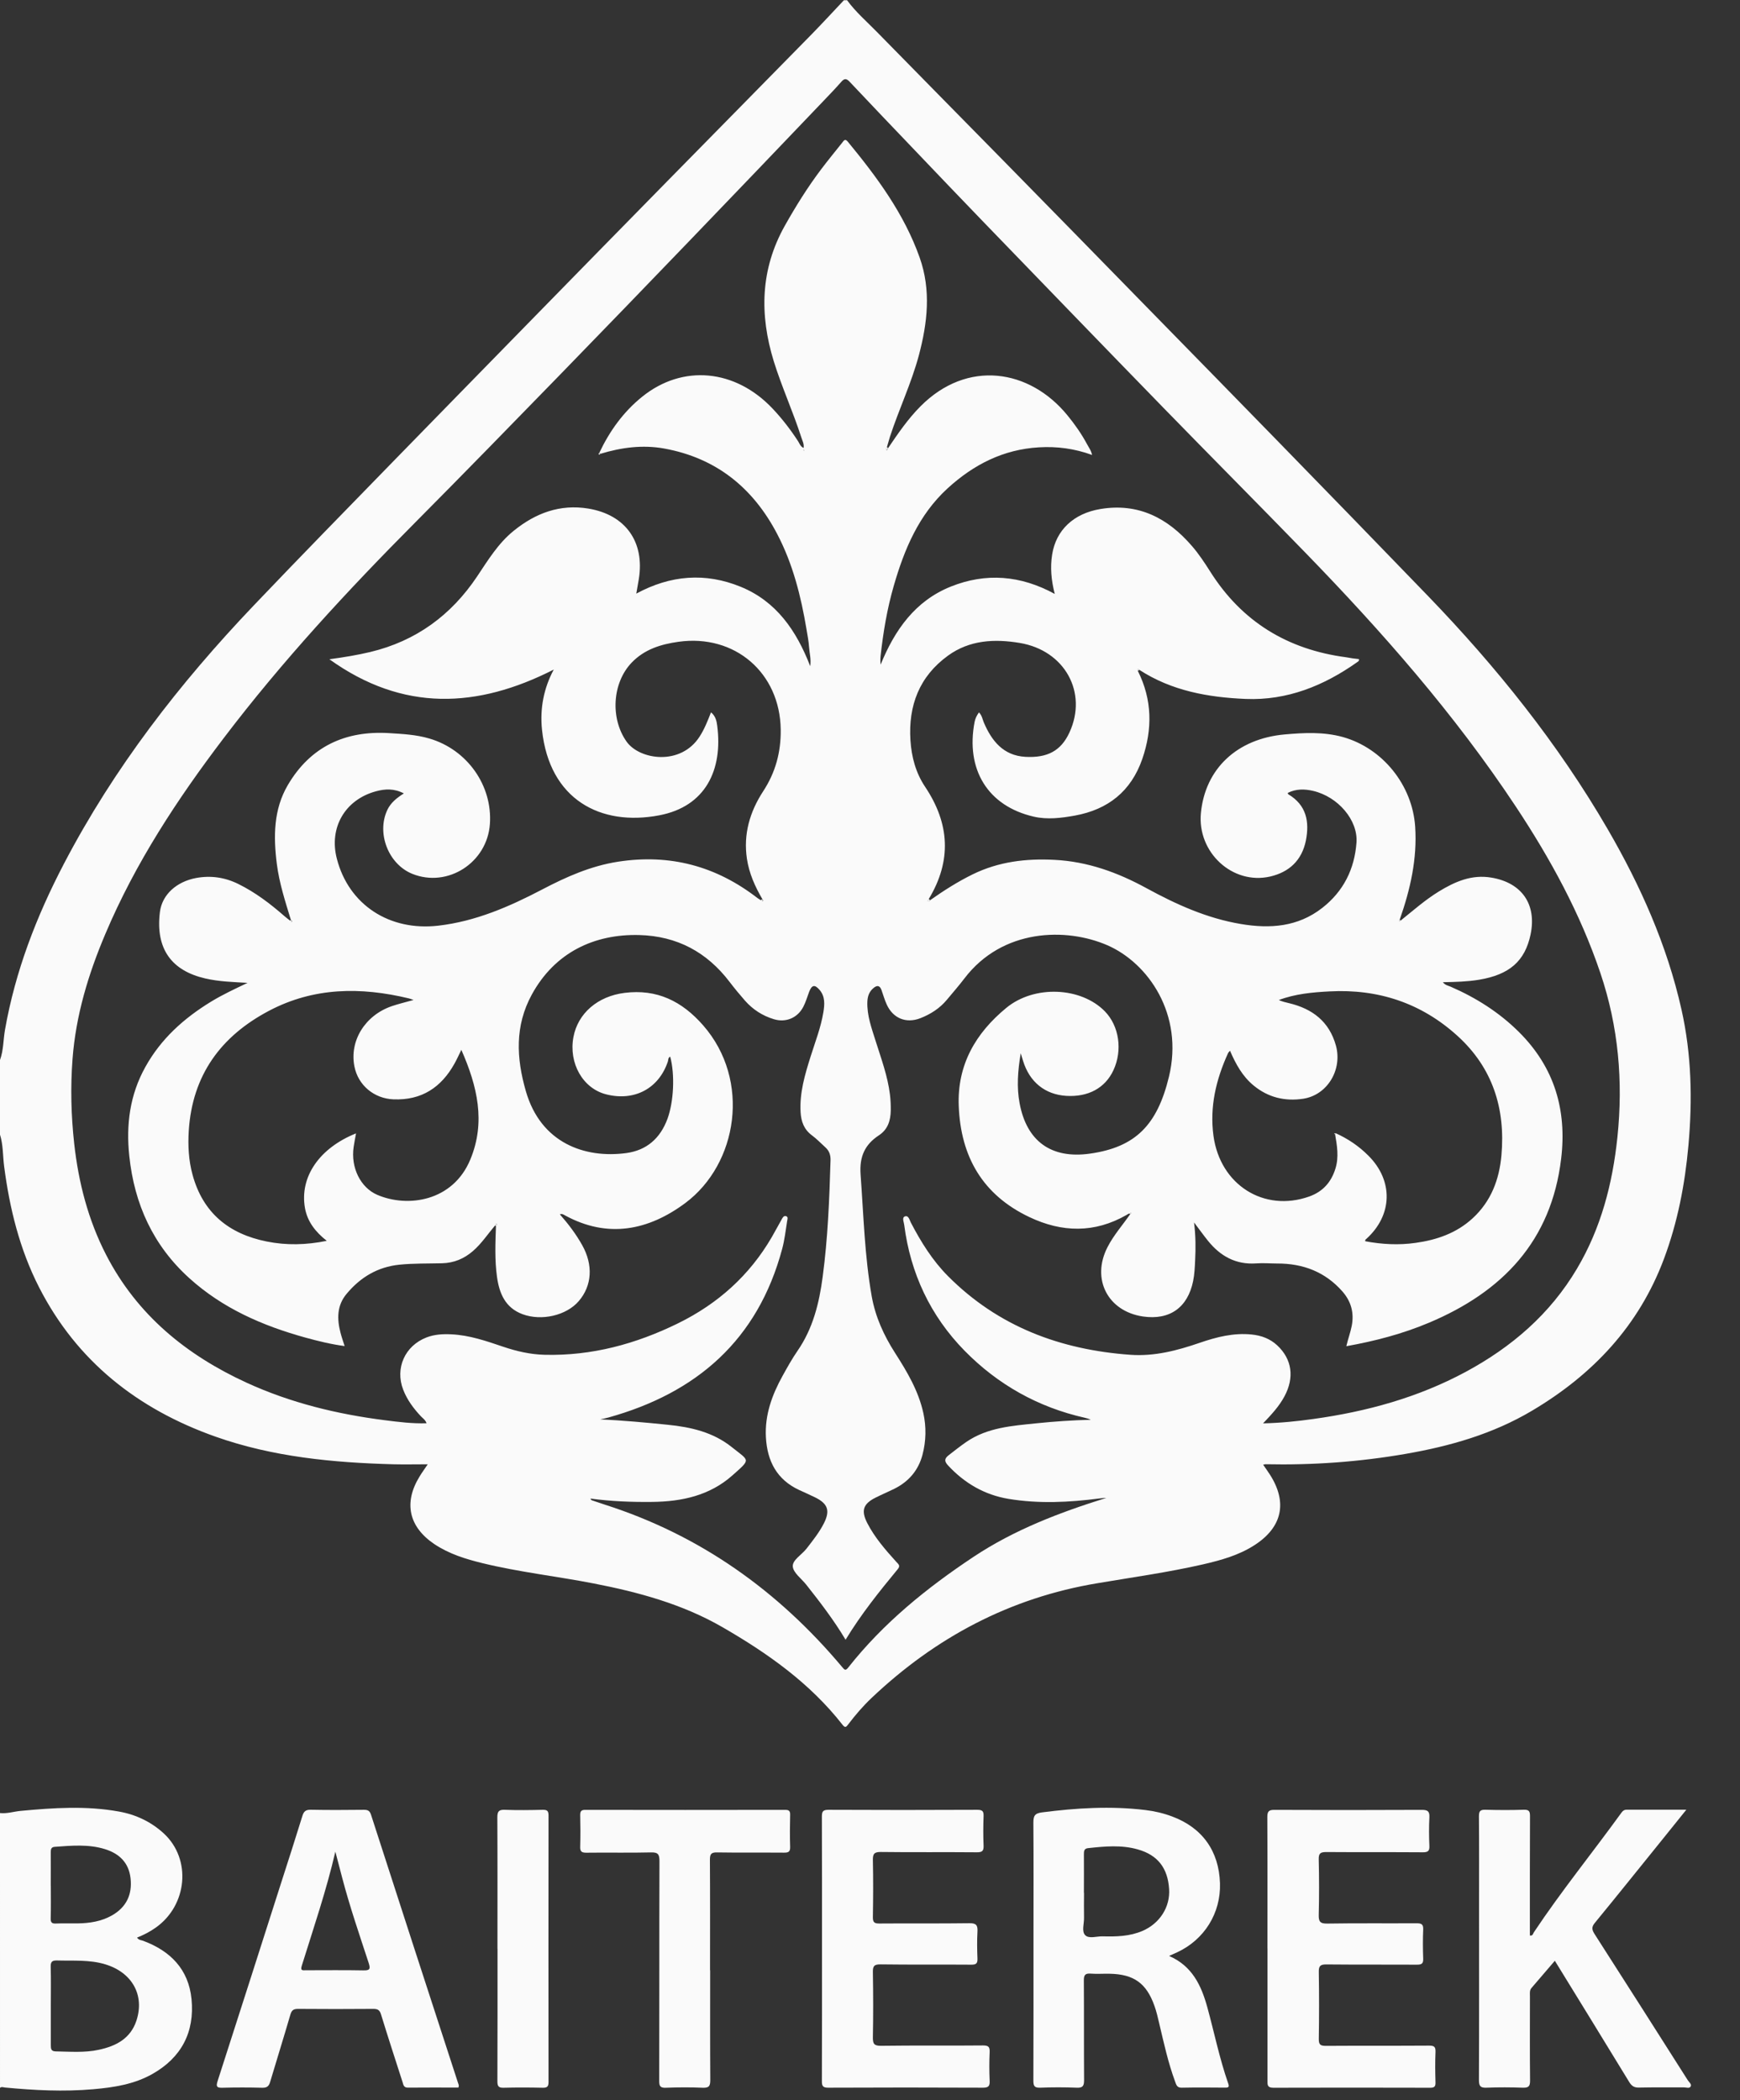
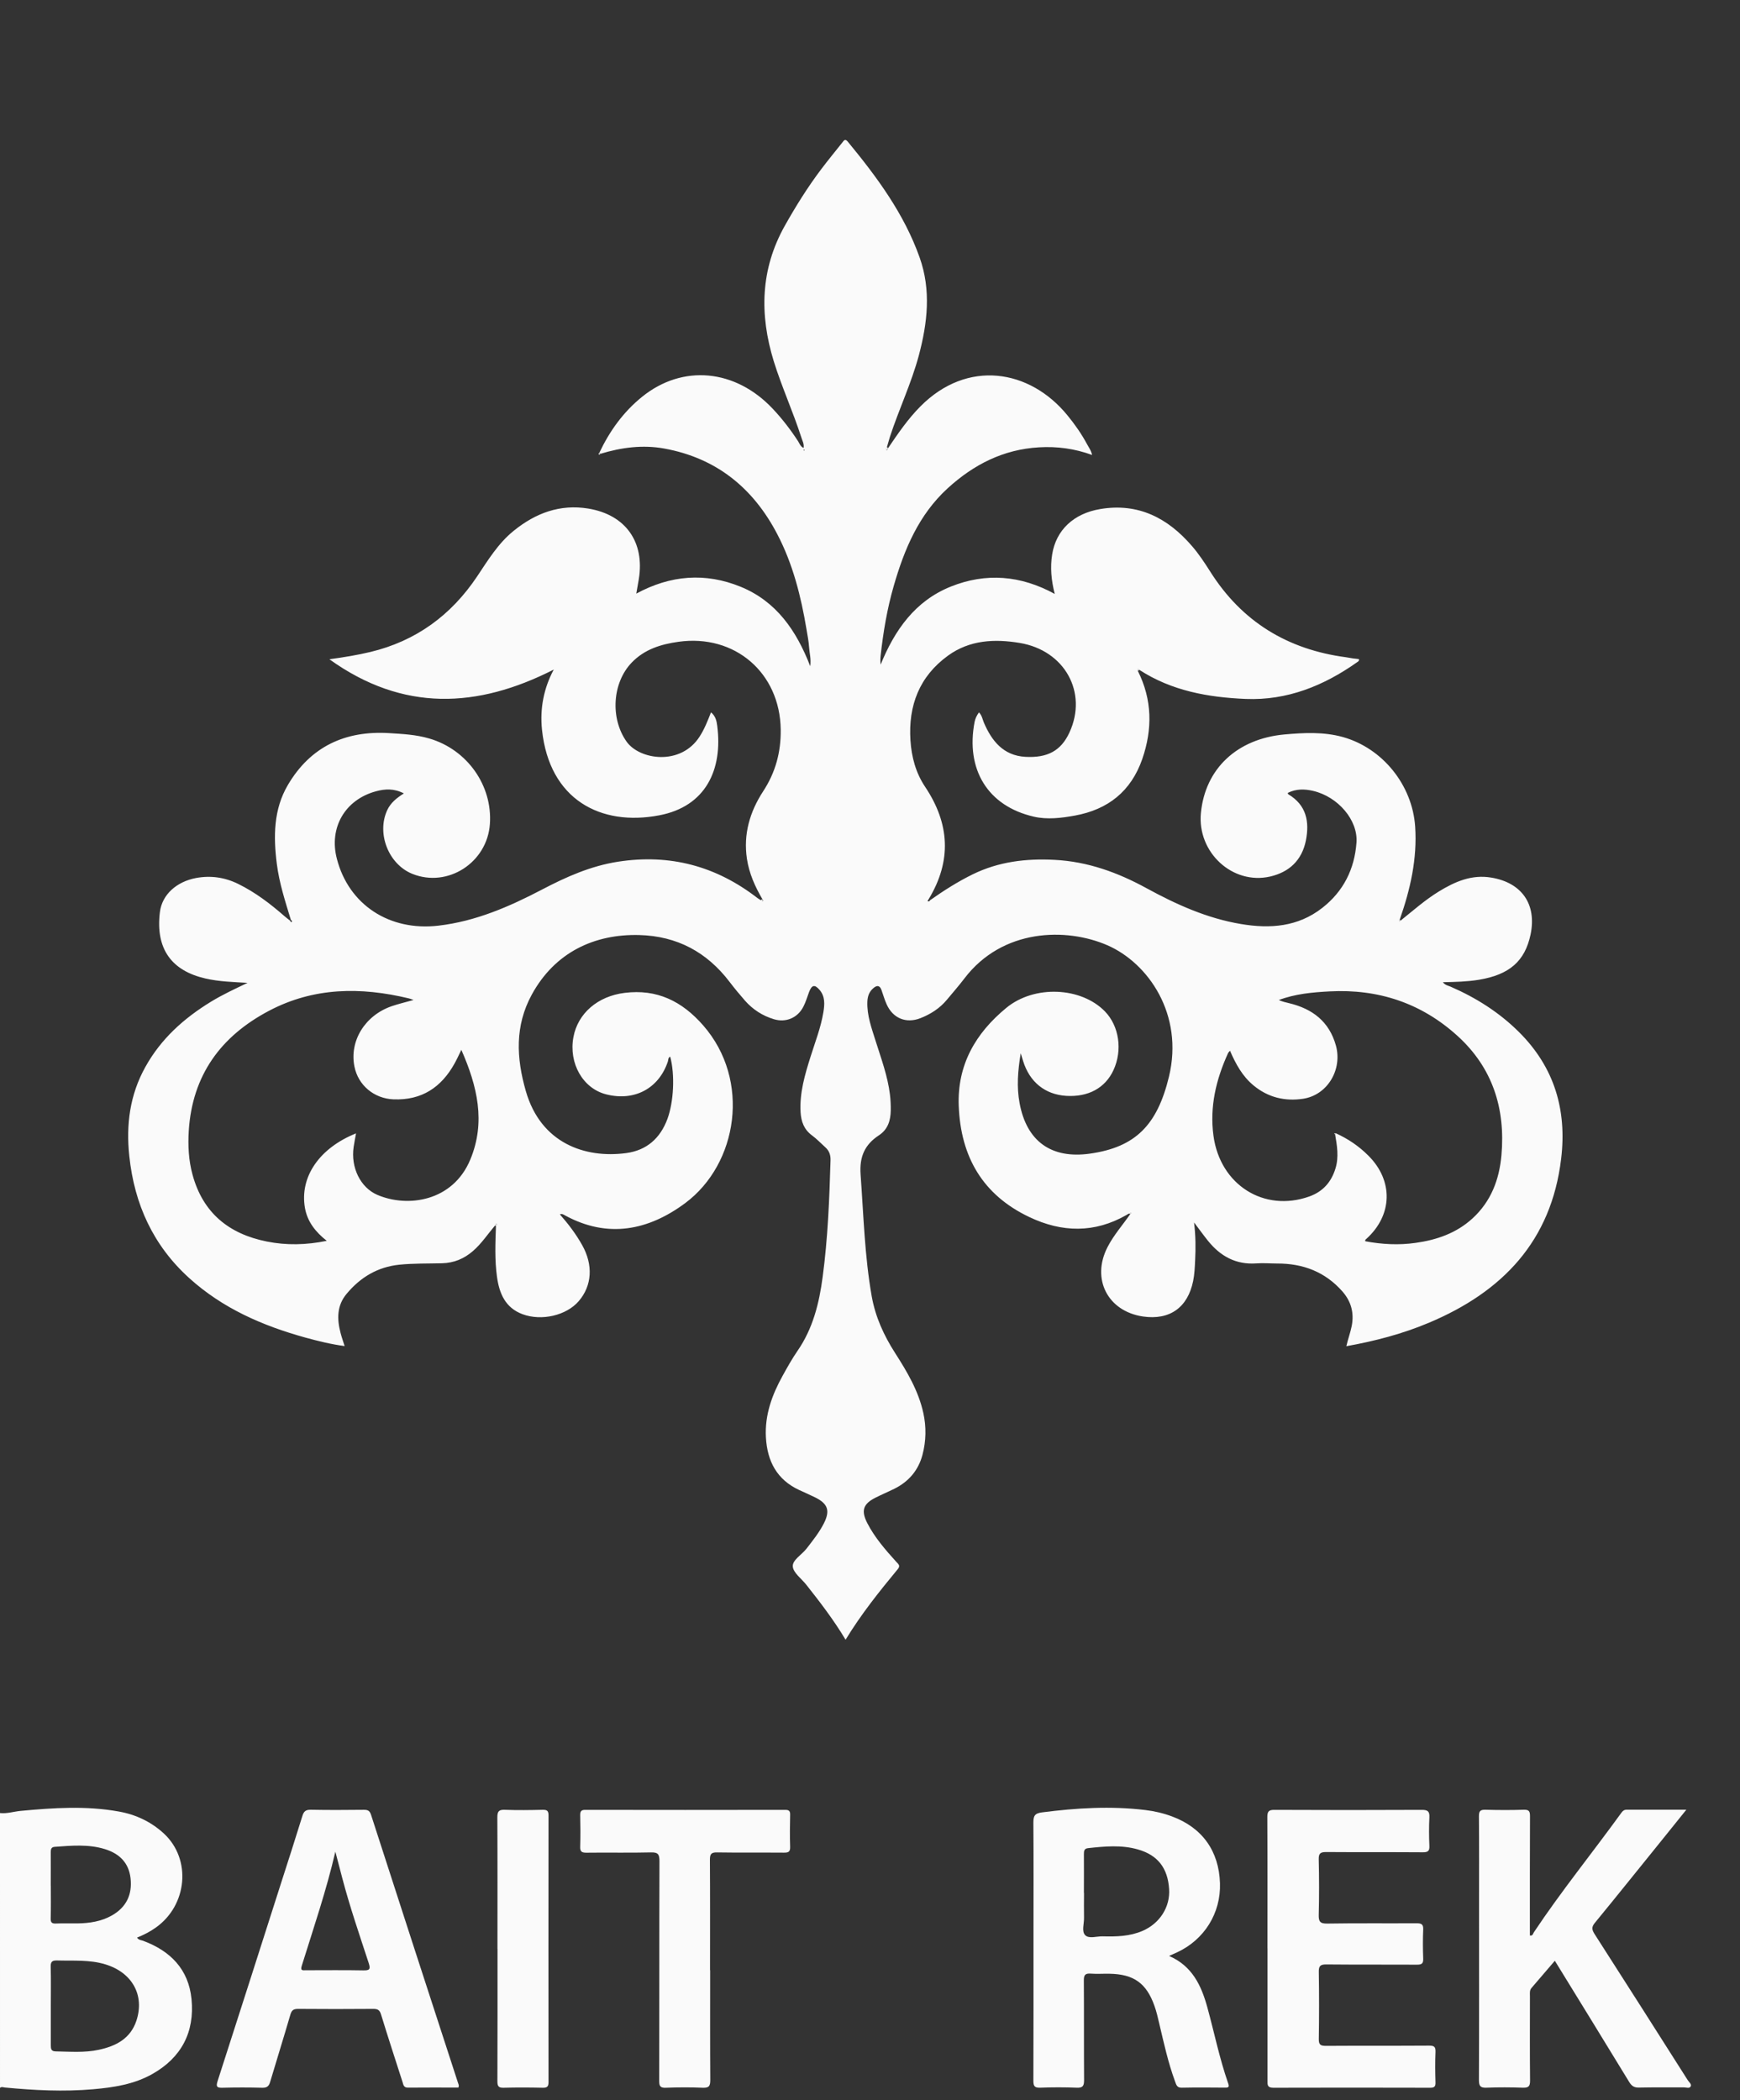
<svg xmlns="http://www.w3.org/2000/svg" fill="none" height="35" viewBox="0 0 29 35" width="29">
  <rect x="0" y="0" width="29" height="35" fill="#333333" stroke="none" />
  <g fill="#fafafa">
-     <path d="m14.115 0c.145.199.332.36.503.535.7.716 1.404 1.427 2.105 2.142.794.809 1.588 1.62 2.38 2.431.734.75 1.468 1.5 2.2 2.251.833.855 1.666 1.712 2.495 2.571 1.144 1.186 2.17 2.463 2.999 3.892.546.942.987 1.93 1.227 2.999.169.751.185 1.51.116 2.273-.058.646-.18 1.276-.407 1.884-.419 1.119-1.186 1.931-2.201 2.533-.652.387-1.365.59-2.103.718-.772.134-1.551.19-2.336.173-.011 0-.021.004-.04.008.041.061.081.115.117.172.289.457.2.868-.255 1.164-.265.173-.564.255-.866.325-.582.133-1.173.215-1.759.314-1.459.243-2.701.904-3.768 1.916-.14.133-.267.281-.384.435-.031.041-.05.068-.095.009-.544-.696-1.25-1.194-2.006-1.63-.665-.383-1.395-.581-2.141-.726-.616-.12-1.242-.189-1.853-.338-.283-.069-.559-.154-.805-.319-.427-.288-.514-.692-.243-1.129.037-.062.08-.119.134-.2-.199 0-.382.004-.565 0-1.011-.027-2.015-.122-2.973-.461-1.291-.457-2.31-1.253-2.942-2.493-.322-.632-.489-1.311-.58-2.011-.023-.178-.015-.359-.07-.533v-1.236c.06-.164.055-.337.084-.506.172-.979.525-1.893.983-2.769.834-1.597 1.926-3.006 3.164-4.305.782-.821 1.575-1.63 2.366-2.443.715-.734 1.432-1.466 2.148-2.199.793-.811 1.585-1.621 2.38-2.43.8-.815 1.602-1.628 2.401-2.443.183-.187.36-.38.54-.57h.048zm-7.006 23.718c-.021-.058-.065-.083-.096-.117-.122-.13-.228-.273-.293-.441-.139-.359.029-.732.388-.871.135-.052.275-.059.416-.052.302.014.585.113.866.208.223.075.449.127.686.133.787.02 1.522-.18 2.224-.524.663-.326 1.19-.796 1.562-1.435.057-.098.109-.198.165-.296.015-.027.033-.065.071-.056.043.011.026.054.021.083-.025.155-.042.313-.083.464-.405 1.513-1.42 2.399-2.895 2.809-.045.013-.092.021-.138.031.379.018.752.052 1.125.09.387.039.757.123 1.069.373.296.237.323.192.011.47-.379.337-.842.437-1.335.443-.342.004-.685-.009-1.033-.056.012.017.016.026.021.028.073.025.144.049.218.073 1.59.508 2.891 1.436 3.958 2.708.04.049.056.064.102.005.584-.74 1.307-1.325 2.087-1.843.681-.452 1.436-.74 2.213-.982-.038 0-.077.005-.114.009-.506.066-1.013.091-1.518.007-.399-.067-.732-.261-1.007-.558-.065-.071-.061-.114.016-.173.096-.074.19-.149.29-.218.352-.241.762-.268 1.166-.31.301-.031.604-.052.908-.059-.033-.016-.068-.026-.102-.034-.777-.175-1.447-.552-2.001-1.116-.57-.581-.903-1.29-1.007-2.1-.006-.048-.042-.122.014-.14.059-.019.075.061.097.104.169.324.361.633.619.892.837.841 1.872 1.227 3.038 1.311.403.029.783-.071 1.158-.2.279-.096.565-.169.865-.138.161.016.307.07.426.181.247.23.289.536.121.849-.089.167-.217.304-.357.451.294-.007.567-.035.837-.073.889-.123 1.744-.357 2.538-.784.767-.413 1.409-.964 1.858-1.723.4-.675.592-1.415.673-2.19.097-.932.017-1.843-.283-2.732-.335-.994-.833-1.905-1.409-2.775-1.022-1.544-2.239-2.927-3.526-4.251-.776-.799-1.561-1.588-2.339-2.387-1.005-1.032-2.005-2.069-3.006-3.104-.382-.395-.76-.792-1.139-1.189-.366-.382-.73-.764-1.093-1.149-.056-.06-.09-.059-.142.001-.09.103-.185.202-.28.301-.744.779-1.488 1.557-2.236 2.334-.716.744-1.433 1.487-2.154 2.228-.805.827-1.61 1.654-2.424 2.473-1.134 1.14-2.224 2.318-3.197 3.599-.774 1.018-1.473 2.081-1.973 3.264-.283.667-.492 1.356-.547 2.084-.036.473-.024.943.028 1.414.072.646.232 1.267.531 1.849.516 1.002 1.337 1.671 2.344 2.133.731.335 1.505.523 2.299.624.229.029.461.059.699.051z" />
    <path d="m0 30.215c.117.013.229-.025.344-.036.546-.051 1.093-.088 1.638.011.284.051.538.171.75.367.462.428.392 1.195-.137 1.568-.095.067-.197.12-.311.166.029.043.069.041.099.052.456.169.76.475.809.973.054.55-.169.975-.653 1.248-.304.172-.643.224-.987.254-.492.043-.982.018-1.471-.029-.027-.003-.056-.017-.081.006zm.847 3.216c0 .218.001.435 0 .653 0 .059.004.101.079.103.241.004.484.025.722-.027.284-.061.527-.185.626-.486.139-.424-.071-.801-.517-.937-.264-.081-.534-.057-.803-.065-.082-.002-.111.017-.109.105.006.217.002.435.002.653zm0-2.006c0 .182.003.362-.002.544-.002.07.019.09.088.087.12-.005.241 0 .363-.002.199-.003.394-.033.57-.133.239-.136.34-.347.31-.617-.028-.258-.184-.412-.425-.487-.276-.086-.557-.059-.838-.039-.06.004-.067.04-.067.091.002.186 0 .371 0 .556z" />
    <path d="m19.486 32.597c.385.168.536.492.636.855.116.423.203.854.348 1.269.02.057.007.071-.049.07-.242-.002-.484-.004-.726.001-.079.002-.091-.049-.11-.102-.116-.314-.187-.641-.264-.966-.023-.098-.045-.197-.079-.292-.134-.382-.346-.532-.751-.539-.105-.002-.21.006-.314-.002-.093-.007-.114.027-.113.116.004.553 0 1.106.004 1.659 0 .1-.024.131-.126.126-.201-.008-.403-.008-.605 0-.093.003-.114-.025-.114-.115.003-.815.002-1.631.002-2.446 0-.618.003-1.235-.002-1.853 0-.111.018-.158.144-.174.574-.074 1.147-.109 1.723-.039.152.018.301.053.445.107.503.187.781.576.798 1.113.016.497-.26.941-.716 1.152-.039.018-.08.035-.132.059zm-1.419-1.051c0 .137-.003.275 0 .412.003.1-.043.227.019.292.064.065.192.017.291.02.226.006.451.001.665-.091.288-.124.464-.4.443-.7-.023-.35-.192-.565-.522-.658-.274-.078-.551-.051-.829-.021-.067.007-.069.051-.069.104.002.214 0 .428 0 .642z" />
    <path d="m25.913 32.678c-.135.159-.261.305-.387.451-.036.041-.027.091-.027.138 0 .469-.003.937.002 1.405.001.096-.024.123-.12.12-.201-.007-.404-.008-.605 0-.1.004-.127-.024-.127-.126.004-.977.002-1.954.002-2.931 0-.489.002-.978-.002-1.465 0-.083.018-.112.106-.11.214.006.428.007.641 0 .089-.003.105.028.104.109-.003.661-.002 1.324-.002 1.986.049.012.052-.032.068-.055.457-.686.976-1.325 1.458-1.991.023-.032.047-.05.089-.05.321.001.643 0 .993 0-.135.168-.255.317-.375.466-.383.473-.763.949-1.15 1.42-.059.071-.049.116-.005.186.52.811 1.038 1.624 1.554 2.437.02.032.068.065.048.103-.02.038-.073.016-.111.016-.251.002-.5-.003-.75.003-.079.002-.121-.024-.163-.092-.409-.671-.821-1.34-1.241-2.023z" />
    <path d="m7.636 34.79c-.276 0-.557-.002-.839.001-.071 0-.074-.05-.088-.093-.121-.376-.243-.75-.359-1.128-.022-.073-.056-.091-.127-.091-.419.003-.839.004-1.258 0-.082 0-.107.03-.128.104-.108.372-.224.74-.334 1.111-.021.074-.054.101-.133.099-.222-.006-.443-.006-.665 0-.092.002-.107-.02-.079-.109.356-1.104.709-2.208 1.062-3.313.118-.367.237-.735.351-1.105.023-.077.055-.108.141-.106.294.006.589.004.884.001.065 0 .097.013.12.083.481 1.49.965 2.98 1.45 4.469.007.022.022.044.004.078zm-2.047-3.931c-.15.648-.364 1.273-.56 1.903-.027.086.019.073.068.073.318 0 .637-.004.955.002.105.002.128-.015.093-.122-.154-.471-.315-.938-.441-1.418-.038-.146-.077-.293-.115-.439z" />
    <path d="m21.124 32.472c0-.73.002-1.461-.002-2.191 0-.096.027-.12.121-.119.819.004 1.637.004 2.456 0 .102 0 .129.029.124.128-.008.157-.007.315 0 .472.004.087-.025.107-.109.107-.536-.004-1.073 0-1.609-.004-.099 0-.129.022-.126.124.007.307.008.614 0 .92-.003.112.02.15.142.148.496-.008.992-.002 1.489-.005.081 0 .114.016.11.105-.007.162-.006.323 0 .484.003.081-.023.101-.102.101-.504-.003-1.008.001-1.513-.004-.102-.001-.127.028-.125.127.006.372.006.742 0 1.114-.002.1.031.116.121.116.573-.004 1.145 0 1.718-.004.086 0 .109.021.106.106-.007.17-.005.339 0 .508.002.07-.021.088-.089.088-.872-.002-1.742-.003-2.614 0-.1 0-.098-.048-.097-.118.001-.734 0-1.469 0-2.203z" />
-     <path d="m13.7 32.469c0-.731.001-1.461-.002-2.192 0-.086.015-.116.11-.116.827.004 1.654.004 2.481 0 .089 0 .107.027.104.109-.006.162-.007.323 0 .485.004.09-.021.115-.113.114-.532-.005-1.065.002-1.598-.005-.116-.002-.136.035-.134.14.007.315.005.63 0 .945-.001.086.023.107.107.107.5-.004 1.001.002 1.501-.005.116-.002.141.035.135.141-.008.148-.006.299 0 .448.003.08-.021.102-.101.102-.504-.004-1.009.002-1.513-.005-.112-.002-.131.032-.129.134.006.359.007.719 0 1.077-.002.112.018.148.14.146.565-.008 1.13 0 1.695-.006.094 0 .115.026.111.114-.007.158-.007.315 0 .473.004.087-.015.117-.111.117-.859-.004-1.719-.004-2.578 0-.085 0-.108-.023-.107-.108.003-.739.002-1.477.002-2.216z" />
    <path d="m11.836 32.834c0 .61-.002 1.219.002 1.829 0 .096-.017.134-.123.13-.205-.009-.412-.008-.617 0-.095.004-.112-.029-.111-.116.003-1.219 0-2.439.004-3.658 0-.112-.02-.152-.142-.148-.358.009-.718 0-1.078.005-.081 0-.104-.023-.101-.102.005-.174.004-.347 0-.521-.001-.066.015-.092.087-.091 1.11.002 2.219.002 3.329 0 .063 0 .085.018.083.082-.004.178-.006.355 0 .533.003.085-.029.099-.105.098-.372-.003-.742.002-1.114-.004-.099-.002-.118.031-.118.122.004.614.002 1.227.002 1.841z" />
    <path d="m8.291 32.478c0-.73.002-1.461-.002-2.191 0-.101.026-.13.126-.126.209.008.419.005.629 0 .072-.001.098.015.098.093-.002 1.481-.002 2.962 0 4.443 0 .074-.02.097-.095.096-.218-.005-.435-.006-.653 0-.091.003-.104-.032-.104-.112.003-.734.002-1.469.002-2.203z" />
    <path d="m14.801 7.469c.165-.243.33-.486.539-.696.781-.788 1.82-.623 2.45.148.123.15.234.308.326.479.029.056.07.106.085.182-.291-.106-.584-.145-.884-.127-.594.034-1.09.287-1.523.683-.483.442-.723 1.018-.899 1.629-.11.381-.175.77-.218 1.163-.005.048-.006.095 0 .146.235-.576.574-1.061 1.169-1.3.586-.235 1.164-.189 1.733.122-.058-.226-.078-.442-.043-.658.065-.406.358-.683.804-.757.632-.105 1.124.15 1.526.617.113.13.21.277.302.422.529.84 1.294 1.304 2.27 1.432.036.005.072.012.107.018.034.005.07.008.103.012.009.032-.013.04-.028.051-.557.394-1.168.641-1.858.613-.624-.026-1.233-.134-1.772-.484-.008-.005-.019-.016-.024-.014-.02.008-.008.022-.001.033.239.478.245.967.073 1.466-.187.538-.57.842-1.123.943-.227.041-.46.07-.685.018-.769-.177-1.138-.788-.987-1.578.011-.057.034-.105.073-.16.05.051.058.112.08.166.132.311.327.554.693.575.364.02.594-.097.736-.408.306-.665-.079-1.365-.829-1.49-.42-.07-.834-.05-1.194.21-.479.346-.665.832-.628 1.413.018.279.089.542.244.774.411.613.446 1.234.061 1.871-.007.011-.014.022-.021.033.019.011.034.007.043-.013.227-.16.46-.309.711-.432.433-.212.891-.266 1.364-.241.551.028 1.051.209 1.532.472.496.271 1.01.503 1.573.597.485.082.951.049 1.356-.268.354-.276.539-.647.571-1.091.026-.374-.309-.762-.721-.859-.145-.034-.287-.036-.424.033.003.008.003.019.007.022.305.181.357.458.294.775-.067.326-.276.523-.595.597-.626.143-1.217-.402-1.154-1.059.071-.738.602-1.237 1.393-1.309.326-.029.651-.046.973.043.666.187 1.158.803 1.205 1.492.036.539-.081 1.048-.257 1.55-.008.011-.017.023-.002.034 0 0 .012-.012.018-.018.207-.166.406-.343.634-.483.27-.165.548-.288.878-.232.508.085.758.446.652.95-.094.442-.351.667-.859.752-.195.032-.392.037-.602.041.038.05.088.057.128.074.426.185.811.429 1.141.757.588.586.8 1.295.702 2.111-.164 1.372-.978 2.217-2.201 2.732-.439.185-.897.306-1.379.392.027-.12.068-.227.09-.339.042-.219-.011-.408-.155-.573-.288-.327-.656-.467-1.086-.466-.117 0-.234-.011-.35-.002-.341.024-.6-.121-.807-.379-.073-.091-.14-.185-.23-.303.028.227.028.429.018.631-.006.117-.01.233-.034.348-.091.44-.391.652-.835.588-.588-.087-.864-.625-.592-1.155.103-.202.255-.371.382-.556l.017-.011-.016-.005v.018c-.025-.015-.043.004-.064.016-.534.307-1.079.294-1.621.036-.776-.368-1.144-1.003-1.177-1.851-.027-.688.283-1.215.791-1.634.47-.388 1.249-.349 1.645.057.238.245.297.648.142.981-.138.297-.42.449-.786.427-.354-.022-.612-.231-.72-.583-.01-.033-.02-.067-.039-.127-.049.296-.069.564-.019.831.118.638.53.932 1.171.842.762-.107 1.124-.477 1.319-1.284.249-1.034-.343-1.891-1.027-2.189-.684-.297-1.748-.281-2.383.554-.093.122-.194.237-.292.355-.119.143-.271.24-.442.307-.238.092-.456.002-.561-.23-.035-.077-.058-.159-.086-.238-.028-.082-.077-.084-.136-.033-.07.059-.096.135-.1.225-.009.231.072.444.139.659.092.292.199.58.237.886.011.088.015.177.014.266-.003.168-.046.317-.198.417-.233.153-.326.353-.305.651.05.68.067 1.361.186 2.034.062.344.202.65.389.942.2.312.39.631.471 1.001.051.233.046.466-.014.695-.069.261-.23.448-.471.568-.105.051-.212.097-.316.149-.204.104-.239.216-.133.423.125.242.303.446.485.647.032.035.072.061.023.119-.308.373-.61.749-.87 1.177-.198-.331-.425-.626-.656-.918-.08-.101-.217-.199-.224-.304-.007-.107.149-.194.228-.295.106-.137.215-.273.293-.428.102-.205.064-.32-.14-.423-.09-.045-.183-.085-.274-.127-.374-.174-.533-.482-.555-.879-.02-.373.102-.706.278-1.024.078-.141.157-.283.248-.415.258-.373.362-.795.42-1.234.086-.644.112-1.292.131-1.942.003-.087-.021-.159-.085-.216-.075-.068-.144-.141-.225-.201-.132-.098-.18-.229-.189-.387-.018-.321.071-.622.166-.923.077-.245.172-.487.214-.742.021-.129.031-.26-.062-.37-.082-.097-.131-.086-.176.032-.031.083-.056.17-.096.247-.096.186-.29.268-.49.208-.19-.057-.351-.161-.482-.309-.088-.1-.173-.203-.254-.309-.38-.5-.877-.768-1.509-.785-.748-.019-1.406.288-1.791.993-.284.521-.258 1.056-.099 1.608.25.87.987 1.124 1.671 1.033.341-.045.569-.245.689-.57.105-.285.127-.737.046-1.037-.037.016-.03.054-.039.081-.15.449-.557.667-1.028.547-.388-.098-.627-.517-.546-.954.074-.396.404-.681.852-.737.54-.068.958.138 1.311.542.799.914.576 2.309-.299 2.961-.612.455-1.29.595-2.005.205-.024-.013-.047-.032-.085-.017.141.16.268.327.371.511.187.332.166.678-.057.936-.205.238-.618.335-.936.217-.288-.107-.388-.347-.426-.624-.039-.281-.027-.564-.017-.845.012-.012.017-.035.006-.04-.018-.007-.014.017-.019.028-.122.143-.225.302-.37.428-.15.13-.318.199-.516.204-.237.006-.476 0-.713.024-.361.038-.646.209-.876.484-.165.196-.163.421-.102.653.018.07.042.138.068.219-.229-.03-.445-.084-.66-.143-.71-.197-1.373-.486-1.928-.988-.603-.545-.916-1.232-1.001-2.035-.056-.523.009-1.022.268-1.486.26-.469.643-.812 1.095-1.088.195-.119.401-.214.608-.313-.238-.014-.475-.02-.707-.074-.545-.126-.831-.478-.754-1.105.036-.294.28-.507.6-.568.247-.046.481-.012.705.098.285.14.534.33.772.538.03.026.063.051.094.075.007.009.011.031.025.021.011-.008.006-.026-.012-.031-.094-.308-.194-.614-.235-.935-.058-.456-.056-.91.184-1.317.376-.639.956-.909 1.688-.864.225.014.45.025.67.09.63.184 1.054.782 1.009 1.425-.045.645-.705 1.068-1.294.83-.397-.161-.598-.675-.416-1.064.057-.121.156-.2.276-.276-.162-.085-.313-.077-.467-.035-.514.14-.784.606-.65 1.122.197.768.876 1.211 1.69 1.117.625-.072 1.187-.318 1.734-.604.401-.21.807-.391 1.262-.462.868-.134 1.636.073 2.325.606.019.014.04.026.061.038.008.005.02.017.023.015.019-.011.005-.023-.002-.034-.123-.21-.221-.429-.258-.672-.062-.412.048-.785.27-1.126.206-.314.298-.654.293-1.029-.012-.946-.765-1.595-1.704-1.463-.294.041-.566.125-.779.346-.327.34-.359.934-.085 1.319.216.303.903.407 1.218-.088.079-.123.132-.258.188-.401.078.062.094.147.104.225.094.73-.191 1.344-.967 1.491-.98.187-1.83-.264-1.953-1.422-.038-.358.029-.696.195-1.007-1.269.646-2.51.71-3.739-.172.249-.034.467-.07.681-.121.761-.182 1.348-.612 1.781-1.259.182-.272.351-.552.61-.761.364-.295.771-.448 1.245-.37.619.103.941.555.84 1.176-.012.075-.026.149-.042.241.572-.31 1.153-.354 1.74-.114.591.242.927.725 1.159 1.324.017-.123-.013-.219-.019-.315-.007-.1-.026-.2-.043-.299-.092-.551-.227-1.09-.488-1.588-.402-.771-1.018-1.269-1.884-1.426-.359-.065-.714-.018-1.062.088l-.019-.017c.172-.363.401-.682.714-.934.674-.544 1.55-.462 2.173.197.159.168.298.349.424.542.025.038.038.089.093.115.012-.067-.02-.12-.037-.175-.138-.429-.326-.84-.46-1.271-.239-.778-.223-1.531.184-2.257.184-.327.382-.645.608-.944.114-.151.235-.298.352-.445.025-.032.045-.068.09-.013.486.59.939 1.201 1.198 1.932.193.544.13 1.089-.014 1.631-.124.463-.332.898-.481 1.354-.018.058-.034.116-.051.174-.01.018-.018.036-.002.056l.023-.037zm7.462 11.417c.204.092.387.216.545.375.417.417.402.989-.034 1.384-.011.01-.027.019-.019.041.278.052.557.067.838.027.353-.049.681-.162.95-.409.308-.283.445-.646.481-1.052.068-.776-.146-1.456-.732-1.988-.603-.548-1.32-.785-2.132-.742-.288.015-.573.041-.847.144.056.025.113.039.17.052.39.093.67.305.782.706.111.403-.142.825-.545.887-.304.046-.585-.021-.827-.221-.186-.153-.297-.357-.393-.579-.014.017-.027.027-.033.041-.199.437-.308.891-.243 1.374.11.82.842 1.282 1.597 1.014.226-.081.366-.238.436-.465.06-.192.027-.383-.006-.575.006-.005.011-.011.016-.017zm-15.367-2.22c-.046-.016-.065-.024-.084-.028-.799-.192-1.582-.186-2.328.207-.805.424-1.279 1.075-1.338 2-.015.246-.003.492.063.732.173.637.606.987 1.236 1.113.328.066.657.059 1.001-.011-.19-.15-.322-.32-.363-.545-.093-.523.244-1.003.851-1.246-.014.078-.029.152-.04.227-.05.341.112.676.395.798.507.217 1.26.11 1.55-.59.259-.624.117-1.221-.15-1.827-.043.089-.075.159-.111.224-.222.402-.55.62-1.021.601-.321-.013-.588-.233-.65-.548-.085-.427.177-.852.623-1.005.109-.037.222-.064.366-.104zm6.501-9.173s-.005.006-.004.008c.004.012.01.012.015 0 0-.002-.002-.006-.004-.008-.001-.001-.005 0-.008 0z" />
    <path d="m10.004 7.565c-.006.005-.014.014-.017.013-.015-.008-.008-.019-.002-.03.006.006.012.011.019.017z" />
    <path d="m14.801 7.469-.023.037c-.016-.019-.007-.037.002-.056.007.006.014.012.021.018z" />
-     <path d="m15.5 15.002c-.009.021-.024.025-.043.013.007-.011.014-.022.021-.033z" />
-     <path d="m4.844 15.336c.019.005.023.023.012.031-.014.01-.018-.012-.025-.021.004-.003.009-.007.013-.01z" />
    <path d="m8.251 20.422c.005-.011 0-.035.019-.028.011.005.006.027-.006.04z" />
-     <path d="m13.397 7.493h.008c.002.002.005.006.004.008-.005.012-.011.011-.015 0 0-.002.002-.006.004-.008z" />
    <path d="m18.963 11.182c-.006-.012-.018-.025.001-.033.005-.002.016.009.024.014z" />
    <path d="m12.701 14.986c.007.011.021.023.002.034-.004.002-.015-.009-.023-.015z" />
    <path d="m23.344 15.343c-.006.006-.017.019-.018.018-.015-.011-.007-.023.002-.034.006.005.011.01.017.016z" />
    <path d="m18.838 20.234v-.018l.015.005-.017.011.003.002z" />
    <path d="m22.247 18.903-.012-.015c.009 0 .019 0 .028-.002-.005.006-.01.012-.016.017z" />
  </g>
</svg>